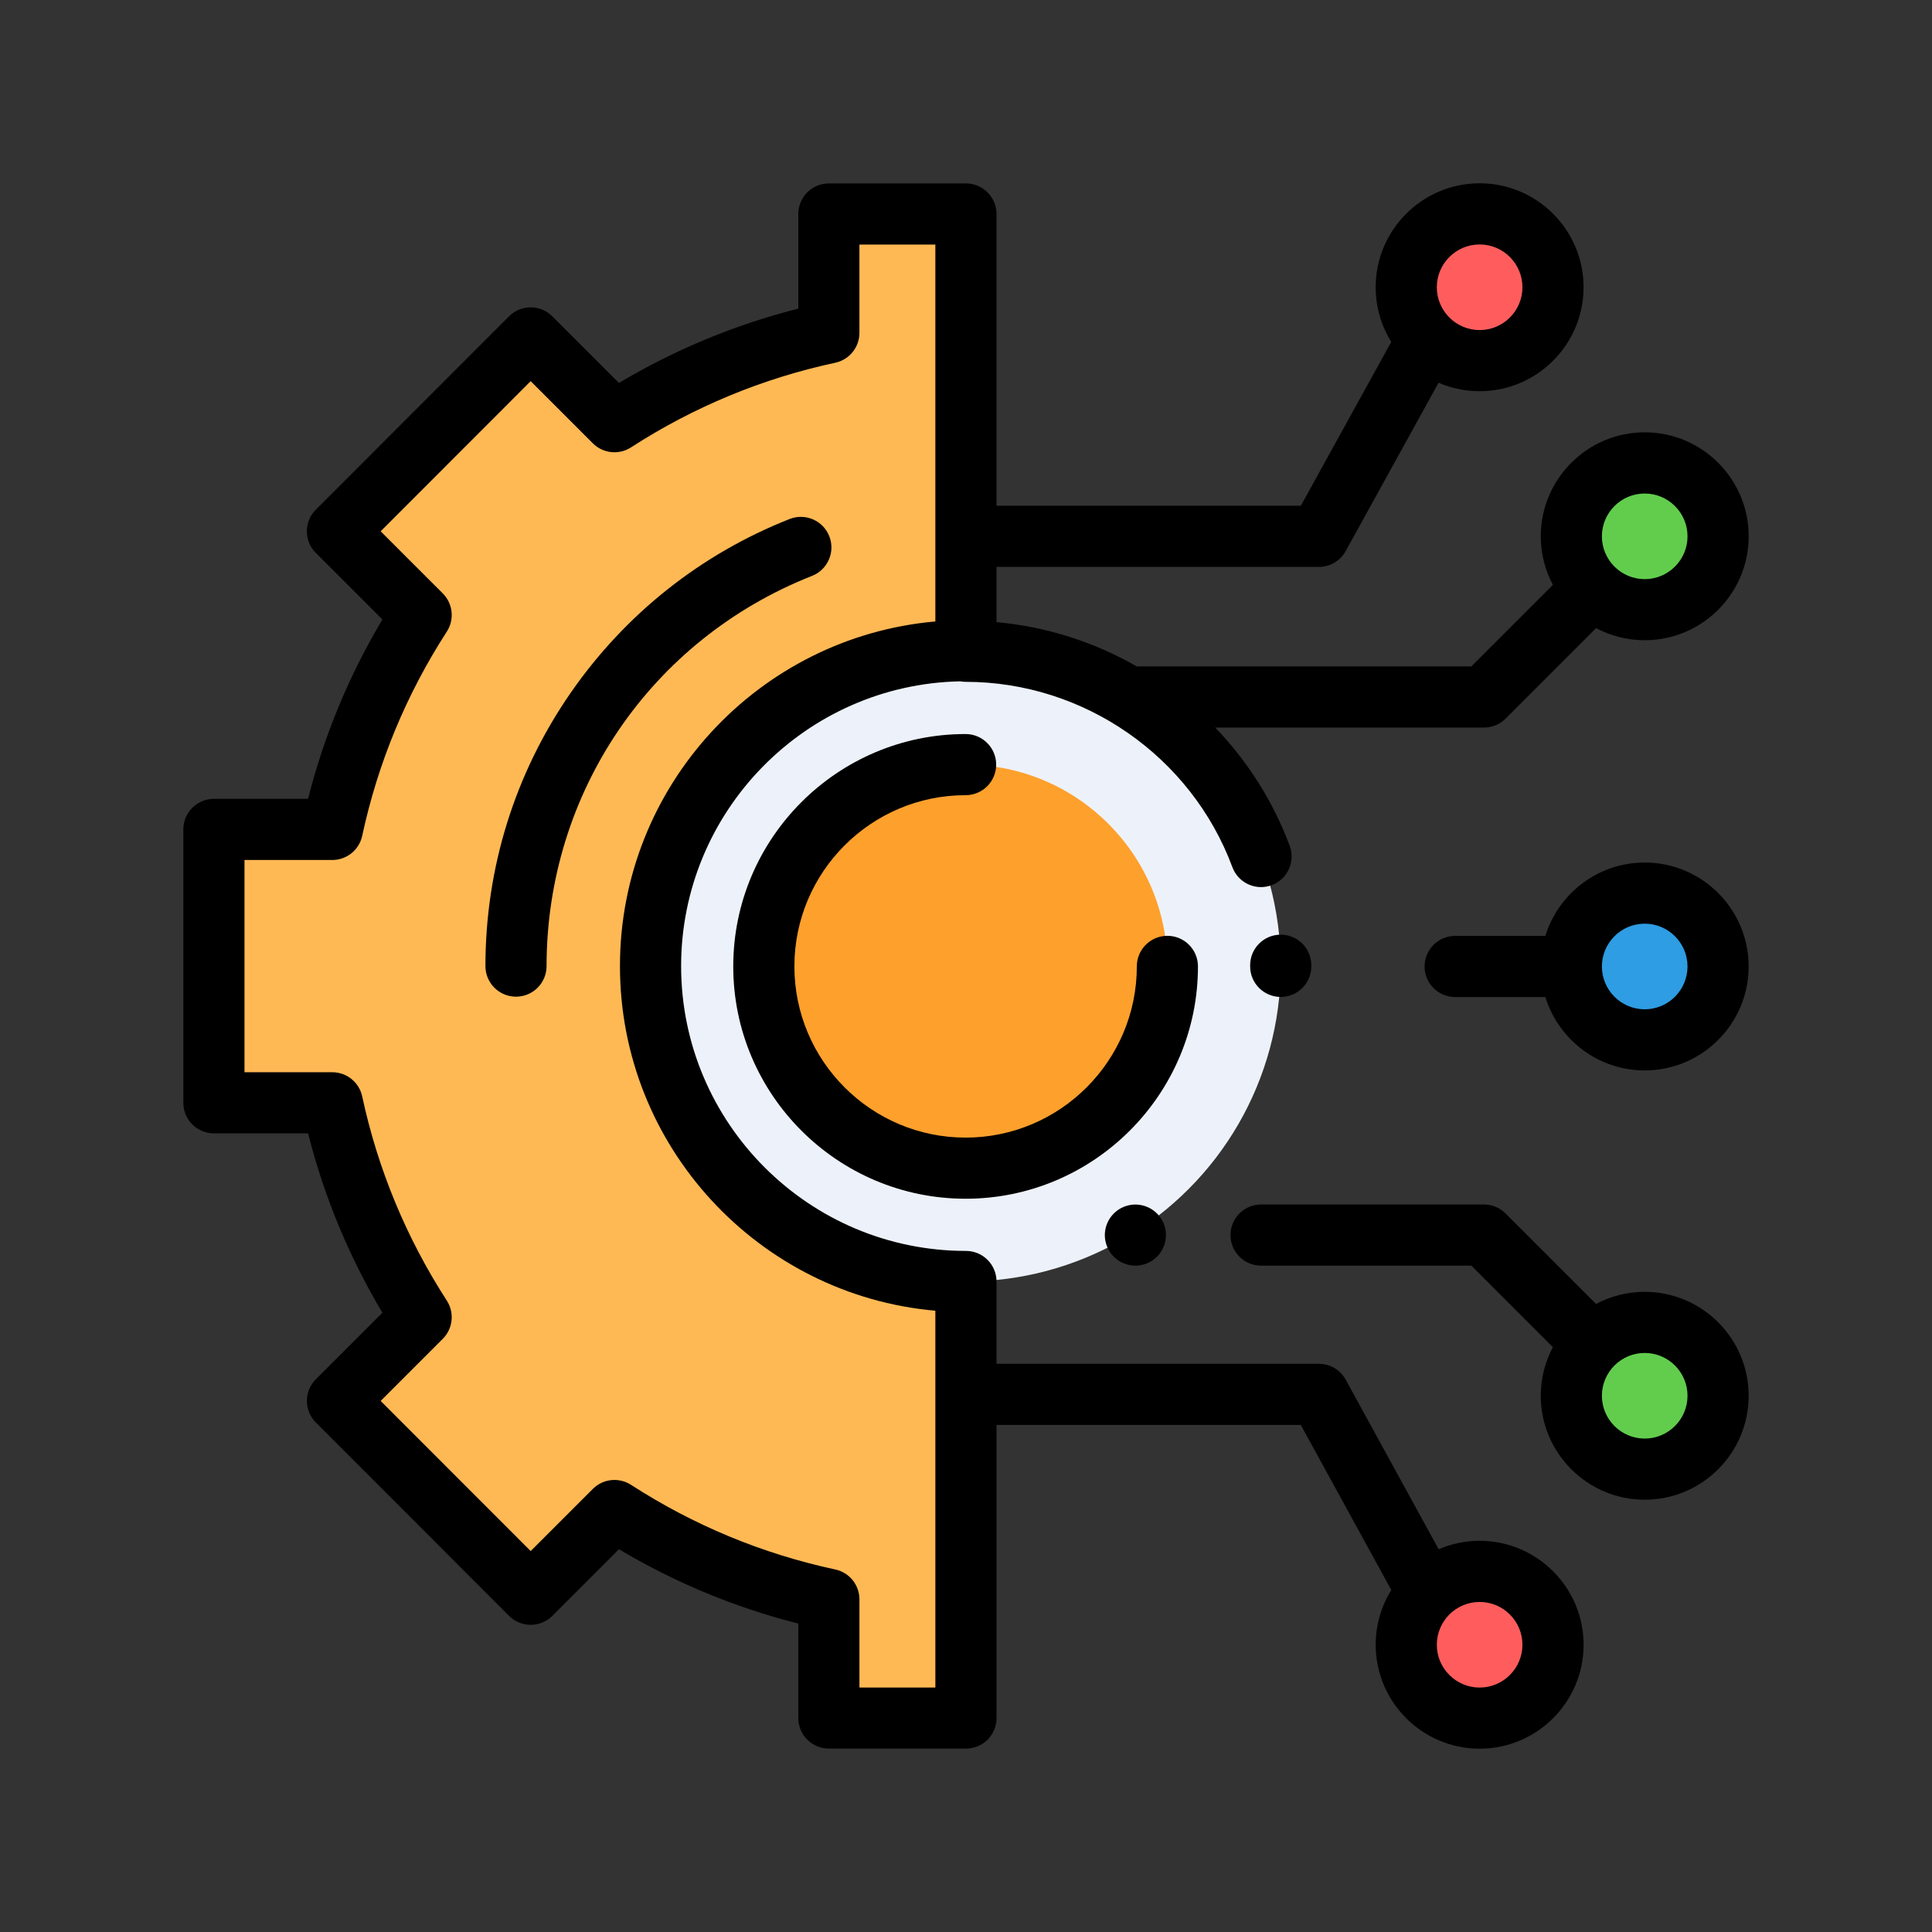
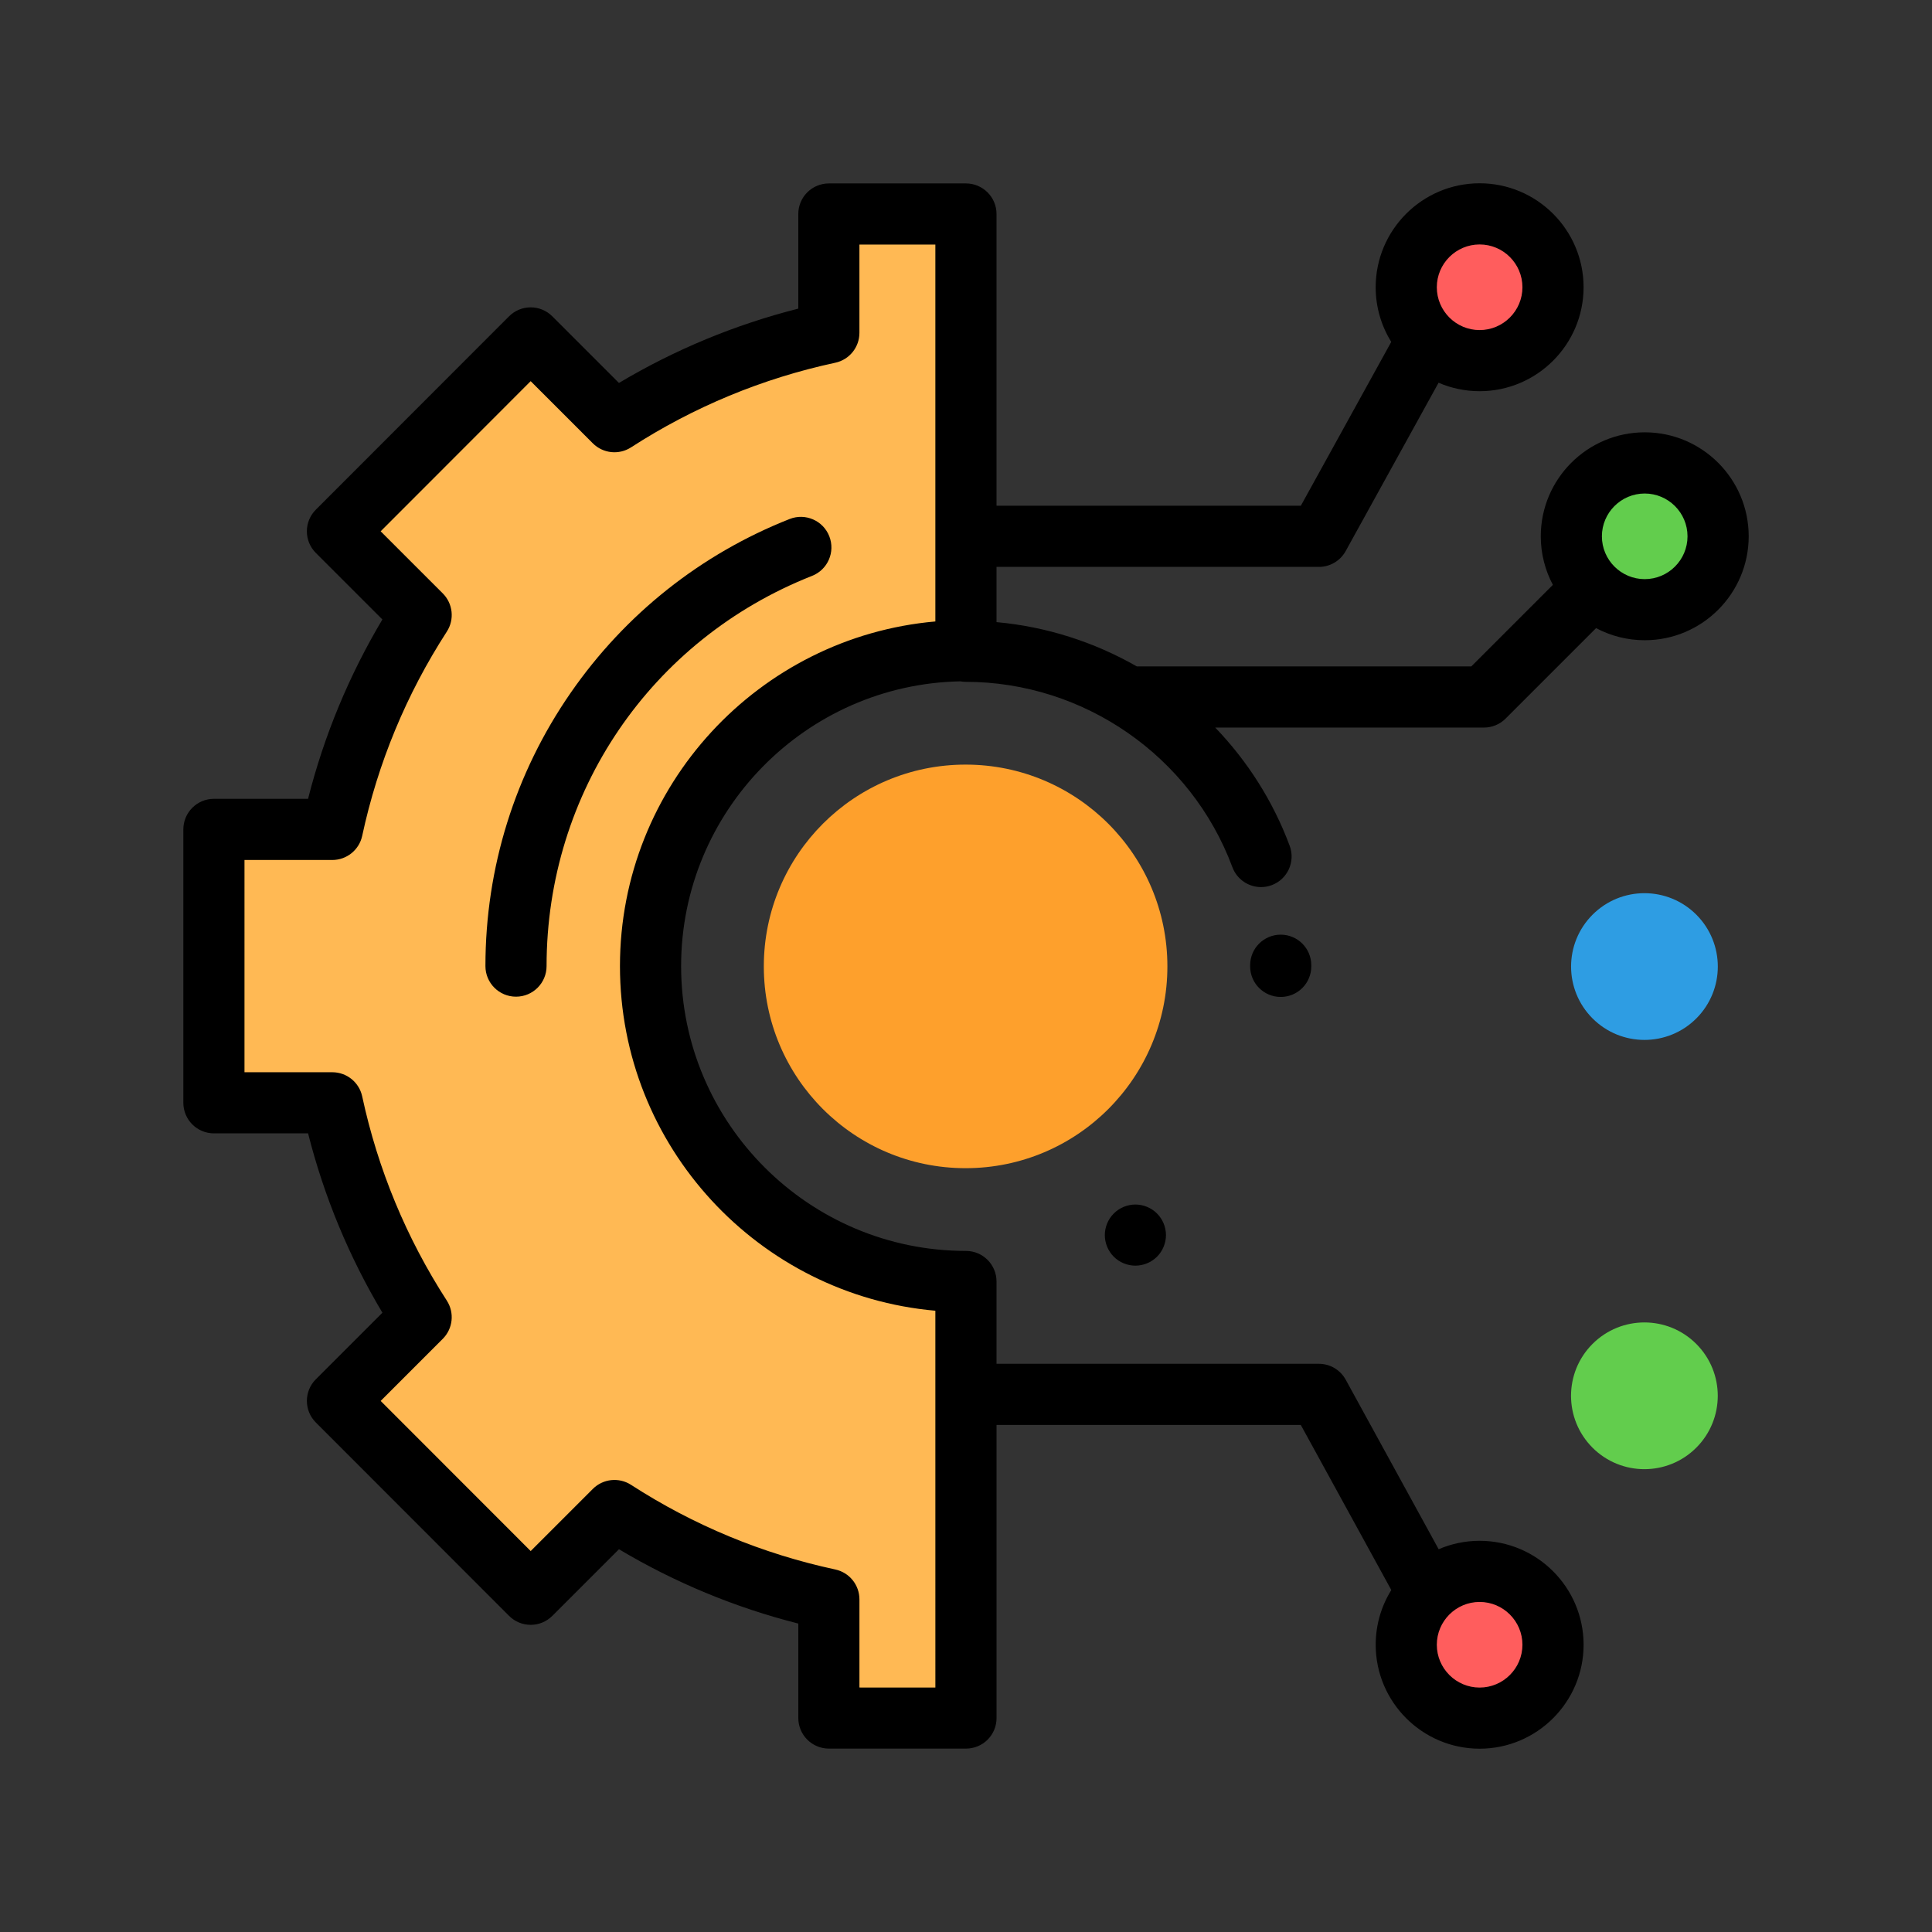
<svg xmlns="http://www.w3.org/2000/svg" version="1.1" id="Layer_1" x="0px" y="0px" viewBox="0 0 1080 1080" style="enable-background:new 0 0 1080 1080;" xml:space="preserve">
  <rect x="0" y="0" width="1080" height="1080" fill="#333333" stroke="none" />
  <style type="text/css">
	.st0{fill:#00AEEF;}
	.st1{fill:#262262;}
	.st2{fill:#A57453;}
	.st3{fill:#FEB872;}
	.st4{fill:#70D6F9;}
	.st5{fill:#EDB311;}
	.st6{fill:#87D147;}
	.st7{fill:#DAE6F1;}
	.st8{fill:#FFE000;}
	.st9{fill:#40464C;}
	.st10{fill:#818182;}
	.st11{fill:#C7D7E5;}
	.st12{fill:#F9D0B4;}
	.st13{fill:#C18E6B;}
	.st14{fill:#FD9827;}
	.st15{fill:#EA7B0C;}
	.st16{fill:#FFE780;}
	.st17{fill:#FBBE2C;}
	.st18{fill:#605553;}
	.st19{fill:#4C403F;}
	.st20{fill:#EEF9FF;}
	.st21{fill:#D2EBFF;}
	.st22{fill:#48C1E1;}
	.st23{fill:#046699;}
	.st24{opacity:0.1;}
	.st25{fill:#A2DFF9;}
	.st26{opacity:0.1;enable-background:new    ;}
	.st27{fill:#EF5050;}
	.st28{fill:#C0272D;}
	.st29{fill:#89C947;}
	.st30{fill:#D5E962;}
	.st31{fill:#FFC502;}
	.st32{fill:#368C0E;}
	.st33{fill:#F7931E;}
	.st34{fill:#E6E9ED;}
	.st35{clip-path:url(#SVGID_2_);}
	.st36{fill:#E5646E;}
	.st37{fill:#DB4655;}
	.st38{fill:#B3E59F;}
	.st39{fill:#95D6A4;}
	.st40{fill:none;stroke:#000000;stroke-width:20;stroke-linecap:round;stroke-linejoin:round;stroke-miterlimit:13.333;}
	.st41{fill:#FFC269;}
	.st42{fill:#FFA95F;}
	.st43{fill:#FEE8C7;}
	.st44{fill:#F4DBB3;}
	.st45{fill:#EAC89F;}
	.st46{fill:#D2AF8C;}
	.st47{fill:#C69B75;}
	.st48{fill:#EDF2FA;}
	.st49{fill:#FEA02C;}
	.st50{fill:#FFB954;}
	.st51{fill:#62CD4D;}
	.st52{fill:#FF5D5D;}
	.st53{fill:#2E9DE3;}
	.st54{fill:#60B7FF;}
	.st55{fill:#26A6FE;}
	.st56{fill:#FFE177;}
	.st57{fill:#FFFFFF;}
	.st58{fill:#FE646F;}
	.st59{fill:#FD4755;}
	.st60{fill:#FFD15B;}
	.st61{fill:#A2E62E;}
	.st62{fill:#8AC9FE;}
	.st63{fill:#0593FC;}
	.st64{fill:#EA9B58;}
	.st65{fill:#D88A55;}
	.st66{fill:#FFE5C2;}
	.st67{fill:#FED2A4;}
	.st68{fill:#97D729;}
	.st69{fill:#FFBD86;}
	.st70{fill:#FFF3DE;}
	.st71{fill:none;stroke:#000000;stroke-width:15;stroke-linecap:round;stroke-linejoin:round;stroke-miterlimit:10;}
	.st72{fill:#FC2B3A;}
	.st73{fill:#EAB765;}
	.st74{fill:#914D24;}
	.st75{fill:#A8D3D8;}
	.st76{fill:#8EBAC5;}
	.st77{fill:#FBC56D;}
	.st78{fill:#FF4755;}
	.st79{fill:#AD5E2E;}
	.st80{fill:#838383;}
	.st81{fill:#9AE7FD;}
	.st82{fill:#64DCFC;}
	.st83{fill:#3E5959;}
	.st84{fill:#537983;}
	.st85{fill:#E6E7E8;}
	.st86{fill:#FA759E;}
	.st87{fill:#6DC9F7;}
	.st88{fill:#D4FBFF;}
	.st89{fill:#3A2C60;}
	.st90{fill:#231F20;}
	.st91{fill:#F7B030;}
	.st92{fill:#70C6F8;}
	.st93{fill:#8FD8FB;}
	.st94{fill:#F3E872;}
	.st95{fill:#8FACE0;}
	.st96{fill:#E06E7E;}
	.st97{opacity:0.06;}
	.st98{fill:#FCE06D;}
	.st99{fill:#EDB05F;}
	.st100{fill:#71CDE2;}
	.st101{fill:#3194AD;}
	.st102{fill:#E6E6E6;}
	.st103{fill:#F6E05C;}
	.st104{fill:#F05660;}
	.st105{fill:#E13C46;}
	.st106{fill:#FFF096;}
	.st107{fill:#414650;}
	.st108{fill:#EB423F;}
	.st109{fill:#D13330;}
	.st110{fill:#EBA72E;}
	.st111{fill:#DB636B;}
	.st112{fill:#EF8990;}
	.st113{fill:#FFB600;}
	.st114{fill:#E7E8E8;}
	.st115{fill:#3078DD;}
	.st116{fill:#BA603D;}
	.st117{fill:#30AFFB;}
	.st118{fill:#F9A959;}
	.st119{fill:#F98B45;}
	.st120{fill:#F9D677;}
	.st121{fill:#F95936;}
	.st122{fill:#D87956;}
	.st123{fill:#FB9C56;}
	.st124{fill:#EC9C74;}
	.st125{fill:#43BE9A;}
	.st126{fill:#43E6B3;}
	.st127{fill:#438786;}
	.st128{fill:#B9BABA;}
	.st129{fill:#FF3D57;}
	.st130{fill:#FF747F;}
	.st131{fill:#E62943;}
	.st132{fill:#F9D67C;}
	.st133{fill:#3082EC;}
	.st134{fill:#30B9F6;}
	.st135{fill:#302D3D;}
	.st136{fill:#FB4A59;}
	.st137{fill:#F82F40;}
	.st138{fill:#6D81D5;}
	.st139{fill:#5169CD;}
	.st140{fill:#31A7FB;}
	.st141{fill:#1C96F9;}
	.st142{fill:#F2EFF2;}
	.st143{fill:#E1DDE1;}
	.st144{fill:#FEE265;}
	.st145{fill:#FDD330;}
	.st146{fill:#CBC5CB;}
	.st147{fill:#F8C52D;}
	.st148{fill:#E7B729;}
	.st149{fill:#685E67;}
	.st150{fill:#554E55;}
	.st151{fill:#E22334;}
	.st152{fill:#FCB982;}
	.st153{fill:#FCA863;}
</style>
  <g>
-     <circle class="st48" cx="539.78" cy="540.22" r="176.15" />
    <circle class="st49" cx="539.78" cy="540.22" r="112.8" />
    <path class="st50" d="M539.97,716.37c-97.37,0-176.31-78.94-176.31-176.31s78.94-176.31,176.31-176.31V119.63h-76.63v66.44   c-43.34,9.31-83.8,26.36-119.85,49.67l-46.83-46.83L188.63,297l46.79,46.79c-23.3,36.05-40.35,76.51-49.66,119.85h-66.18v152.82   h66.18c9.31,43.34,26.36,83.8,49.66,119.85l-46.79,46.79l108.02,108.1l46.83-46.83c36.05,23.3,76.51,40.35,119.85,49.67v66.35   l76.63,0.04L539.97,716.37L539.97,716.37z" />
    <g>
      <ellipse transform="matrix(0.924 -0.383 0.383 0.924 -44.745 374.664)" class="st51" cx="919.41" cy="299.81" rx="41.02" ry="41.02" />
      <ellipse transform="matrix(0.707 -0.707 0.707 0.707 -282.429 878.65)" class="st51" cx="919.41" cy="780.25" rx="41.02" ry="41.02" />
    </g>
    <g>
      <ellipse transform="matrix(0.924 -0.383 0.383 0.924 -288.89 386.514)" class="st52" cx="827.12" cy="919.43" rx="41.02" ry="41.02" />
      <ellipse transform="matrix(0.23 -0.973 0.973 0.23 480.812 928.676)" class="st52" cx="827.12" cy="160.57" rx="41.02" ry="41.02" />
    </g>
    <ellipse transform="matrix(0.707 -0.707 0.707 0.707 -112.737 808.361)" class="st53" cx="919.41" cy="540.27" rx="41.02" ry="41.02" />
    <path d="M453.95,321.92c8.78-3.46,13.09-13.39,9.62-22.17c-3.46-8.78-13.39-13.09-22.17-9.62   c-49.57,19.56-91.88,53.14-122.35,97.11c-31.2,45.01-47.69,97.86-47.69,152.82c0,9.44,7.65,17.09,17.09,17.09   c9.44,0,17.09-7.65,17.09-17.09C305.55,443.12,363.8,357.5,453.95,321.92z" />
-     <path d="M652.58,523.13c-9.44,0-17.09,7.65-17.09,17.09c0,52.77-42.93,95.71-95.71,95.71c-52.77,0-95.71-42.93-95.71-95.71   s42.93-95.71,95.71-95.71c9.44,0,17.09-7.65,17.09-17.09c0-9.44-7.65-17.09-17.09-17.09c-71.62,0-129.89,58.27-129.89,129.89   S468.16,670.1,539.78,670.1s129.89-58.27,129.89-129.89C669.67,530.78,662.02,523.13,652.58,523.13z" />
    <path d="M698.84,539.57v0.64c0,9.44,7.65,17.09,17.09,17.09s17.09-7.65,17.09-17.09v-0.64c0-9.44-7.65-17.09-17.09-17.09   S698.84,530.13,698.84,539.57z" />
    <path d="M622.61,678.35c-3.18,3.18-5.01,7.57-5.01,12.08c0,4.49,1.83,8.9,5.01,12.08c3.18,3.18,7.57,4.99,12.08,4.99   c4.49,0,8.9-1.81,12.08-4.99c3.18-3.18,5.01-7.59,5.01-12.08c0-4.51-1.83-8.9-5.01-12.08c-3.18-3.2-7.59-5.01-12.08-5.01   C630.2,673.34,625.79,675.15,622.61,678.35z" />
-     <path d="M919.4,722.14c-9.82,0-19.07,2.46-27.19,6.77l-50.58-50.58c-3.21-3.2-7.55-5.01-12.09-5.01H704.94   c-9.44,0-17.09,7.65-17.09,17.09s7.65,17.09,17.09,17.09h117.54l45.58,45.58c-4.31,8.11-6.76,17.35-6.76,27.16   c0,32.04,26.07,58.11,58.11,58.11s58.11-26.07,58.11-58.11C977.51,748.2,951.44,722.14,919.4,722.14z M919.4,804.17   c-13.19,0-23.93-10.73-23.93-23.93c0-13.19,10.73-23.93,23.93-23.93c13.19,0,23.93,10.73,23.93,23.93   C943.33,793.44,932.59,804.17,919.4,804.17z" />
    <path d="M827.12,861.32c-8.13,0-15.87,1.68-22.9,4.71l-51.96-94.78c-3-5.47-8.75-8.88-14.99-8.88H557.06v-46.01   c0-9.44-7.65-17.09-17.09-17.09c-87.79,0-159.22-71.42-159.22-159.22c0-86.73,69.71-157.48,156.04-159.18   c0.97,0.17,1.97,0.28,2.99,0.28c66.14,0,126.08,41.63,149.13,103.6c2.56,6.88,9.08,11.14,16.02,11.14c1.98,0,3.99-0.35,5.96-1.08   c8.85-3.29,13.35-13.13,10.06-21.98c-9.34-25.12-23.69-47.46-41.63-66.12h150.24c4.53,0,8.88-1.8,12.09-5.01l50.58-50.58   c8.12,4.32,17.37,6.77,27.19,6.77c32.04,0,58.11-26.07,58.11-58.11s-26.07-58.11-58.11-58.11c-32.04,0-58.11,26.07-58.11,58.11   c0,9.81,2.45,19.05,6.76,27.16l-45.58,45.58H635.47c-23.76-13.59-50.44-22.22-78.41-24.75V316.9h180.21   c6.22,0,11.96-3.38,14.96-8.83l51.94-94.12c7.05,3.04,14.8,4.73,22.95,4.73c32.04,0,58.11-26.07,58.11-58.11   s-26.07-58.11-58.11-58.11c-32.04,0-58.11,26.07-58.11,58.11c0,11.21,3.2,21.67,8.71,30.55l-50.54,91.59H557.06V119.63   c0-9.44-7.65-17.09-17.09-17.09h-76.63c-9.44,0-17.09,7.65-17.09,17.09v52.89c-35.31,8.95-68.93,22.88-100.26,41.55l-37.25-37.25   c-3.21-3.2-7.55-5.01-12.09-5.01c-4.53,0-8.88,1.8-12.09,5.01l-108.02,108.1c-6.67,6.68-6.67,17.49,0,24.16l37.21,37.21   c-18.67,31.33-32.6,64.95-41.55,100.26h-52.62c-9.44,0-17.09,7.65-17.09,17.09v152.83c0,9.44,7.65,17.09,17.09,17.09h52.63   c8.94,35.31,22.87,68.93,41.55,100.26l-37.21,37.21c-6.67,6.67-6.67,17.49,0,24.16l108.02,108.1c3.2,3.21,7.55,5.01,12.09,5.01   c0,0,0,0,0,0c4.53,0,8.88-1.8,12.09-5.01l37.25-37.25c31.33,18.67,64.95,32.6,100.26,41.55v52.8c0,9.44,7.65,17.08,17.08,17.09   h76.63h0.01c4.53,0,8.88-1.76,12.08-4.96c3.21-3.21,5.01-7.55,5.01-12.09V796.56h170.09l50.59,92.28   c-5.53,8.89-8.73,19.37-8.73,30.58c0,32.04,26.07,58.11,58.11,58.11c32.04,0,58.11-26.07,58.11-58.11   C885.23,887.39,859.16,861.32,827.12,861.32z M919.4,275.88c13.19,0,23.93,10.73,23.93,23.93s-10.73,23.93-23.93,23.93   c-13.19,0-23.93-10.73-23.93-23.93S906.21,275.88,919.4,275.88z M827.12,136.65c13.19,0,23.93,10.73,23.93,23.93   c0,13.19-10.73,23.93-23.93,23.93c-13.19,0-23.93-10.73-23.93-23.93C803.19,147.38,813.92,136.65,827.12,136.65z M522.88,943.35   l-42.45-0.02v-49.27c0-8.06-5.62-15.02-13.5-16.71c-40.71-8.75-79.13-24.66-114.17-47.31c-6.76-4.37-15.66-3.43-21.36,2.27   l-34.74,34.74l-83.86-83.92l34.71-34.71c5.69-5.7,6.64-14.59,2.27-21.36c-22.64-35.04-38.56-73.45-47.31-114.17   c-1.69-7.88-8.65-13.5-16.71-13.5h-49.09V480.74h49.09c8.06,0,15.02-5.63,16.71-13.5c8.75-40.71,24.66-79.12,47.31-114.17   c4.37-6.76,3.43-15.66-2.27-21.36L212.79,297l83.86-83.93l34.74,34.74c5.7,5.7,14.6,6.64,21.36,2.27   c35.04-22.64,73.45-38.56,114.17-47.31c7.88-1.69,13.5-8.65,13.5-16.71v-49.35h42.45v210.69   c-98.66,8.68-176.31,91.77-176.31,192.65s77.65,183.97,176.31,192.65L522.88,943.35L522.88,943.35z M827.12,943.36   c-13.19,0-23.93-10.73-23.93-23.93c0-13.19,10.73-23.93,23.93-23.93c13.19,0,23.93,10.73,23.93,23.93   C851.04,932.63,840.31,943.36,827.12,943.36z" />
-     <path d="M919.4,482.16c-26.09,0-48.22,17.29-55.54,41.02h-50.42c-9.44,0-17.09,7.65-17.09,17.09c0,9.44,7.65,17.09,17.09,17.09   h50.42c7.32,23.72,29.44,41.02,55.54,41.02c32.04,0,58.11-26.07,58.11-58.11C977.51,508.23,951.44,482.16,919.4,482.16z    M919.4,564.2c-13.19,0-23.93-10.73-23.93-23.93c0-13.19,10.73-23.93,23.93-23.93c13.19,0,23.93,10.73,23.93,23.93   S932.59,564.2,919.4,564.2z" />
  </g>
</svg>